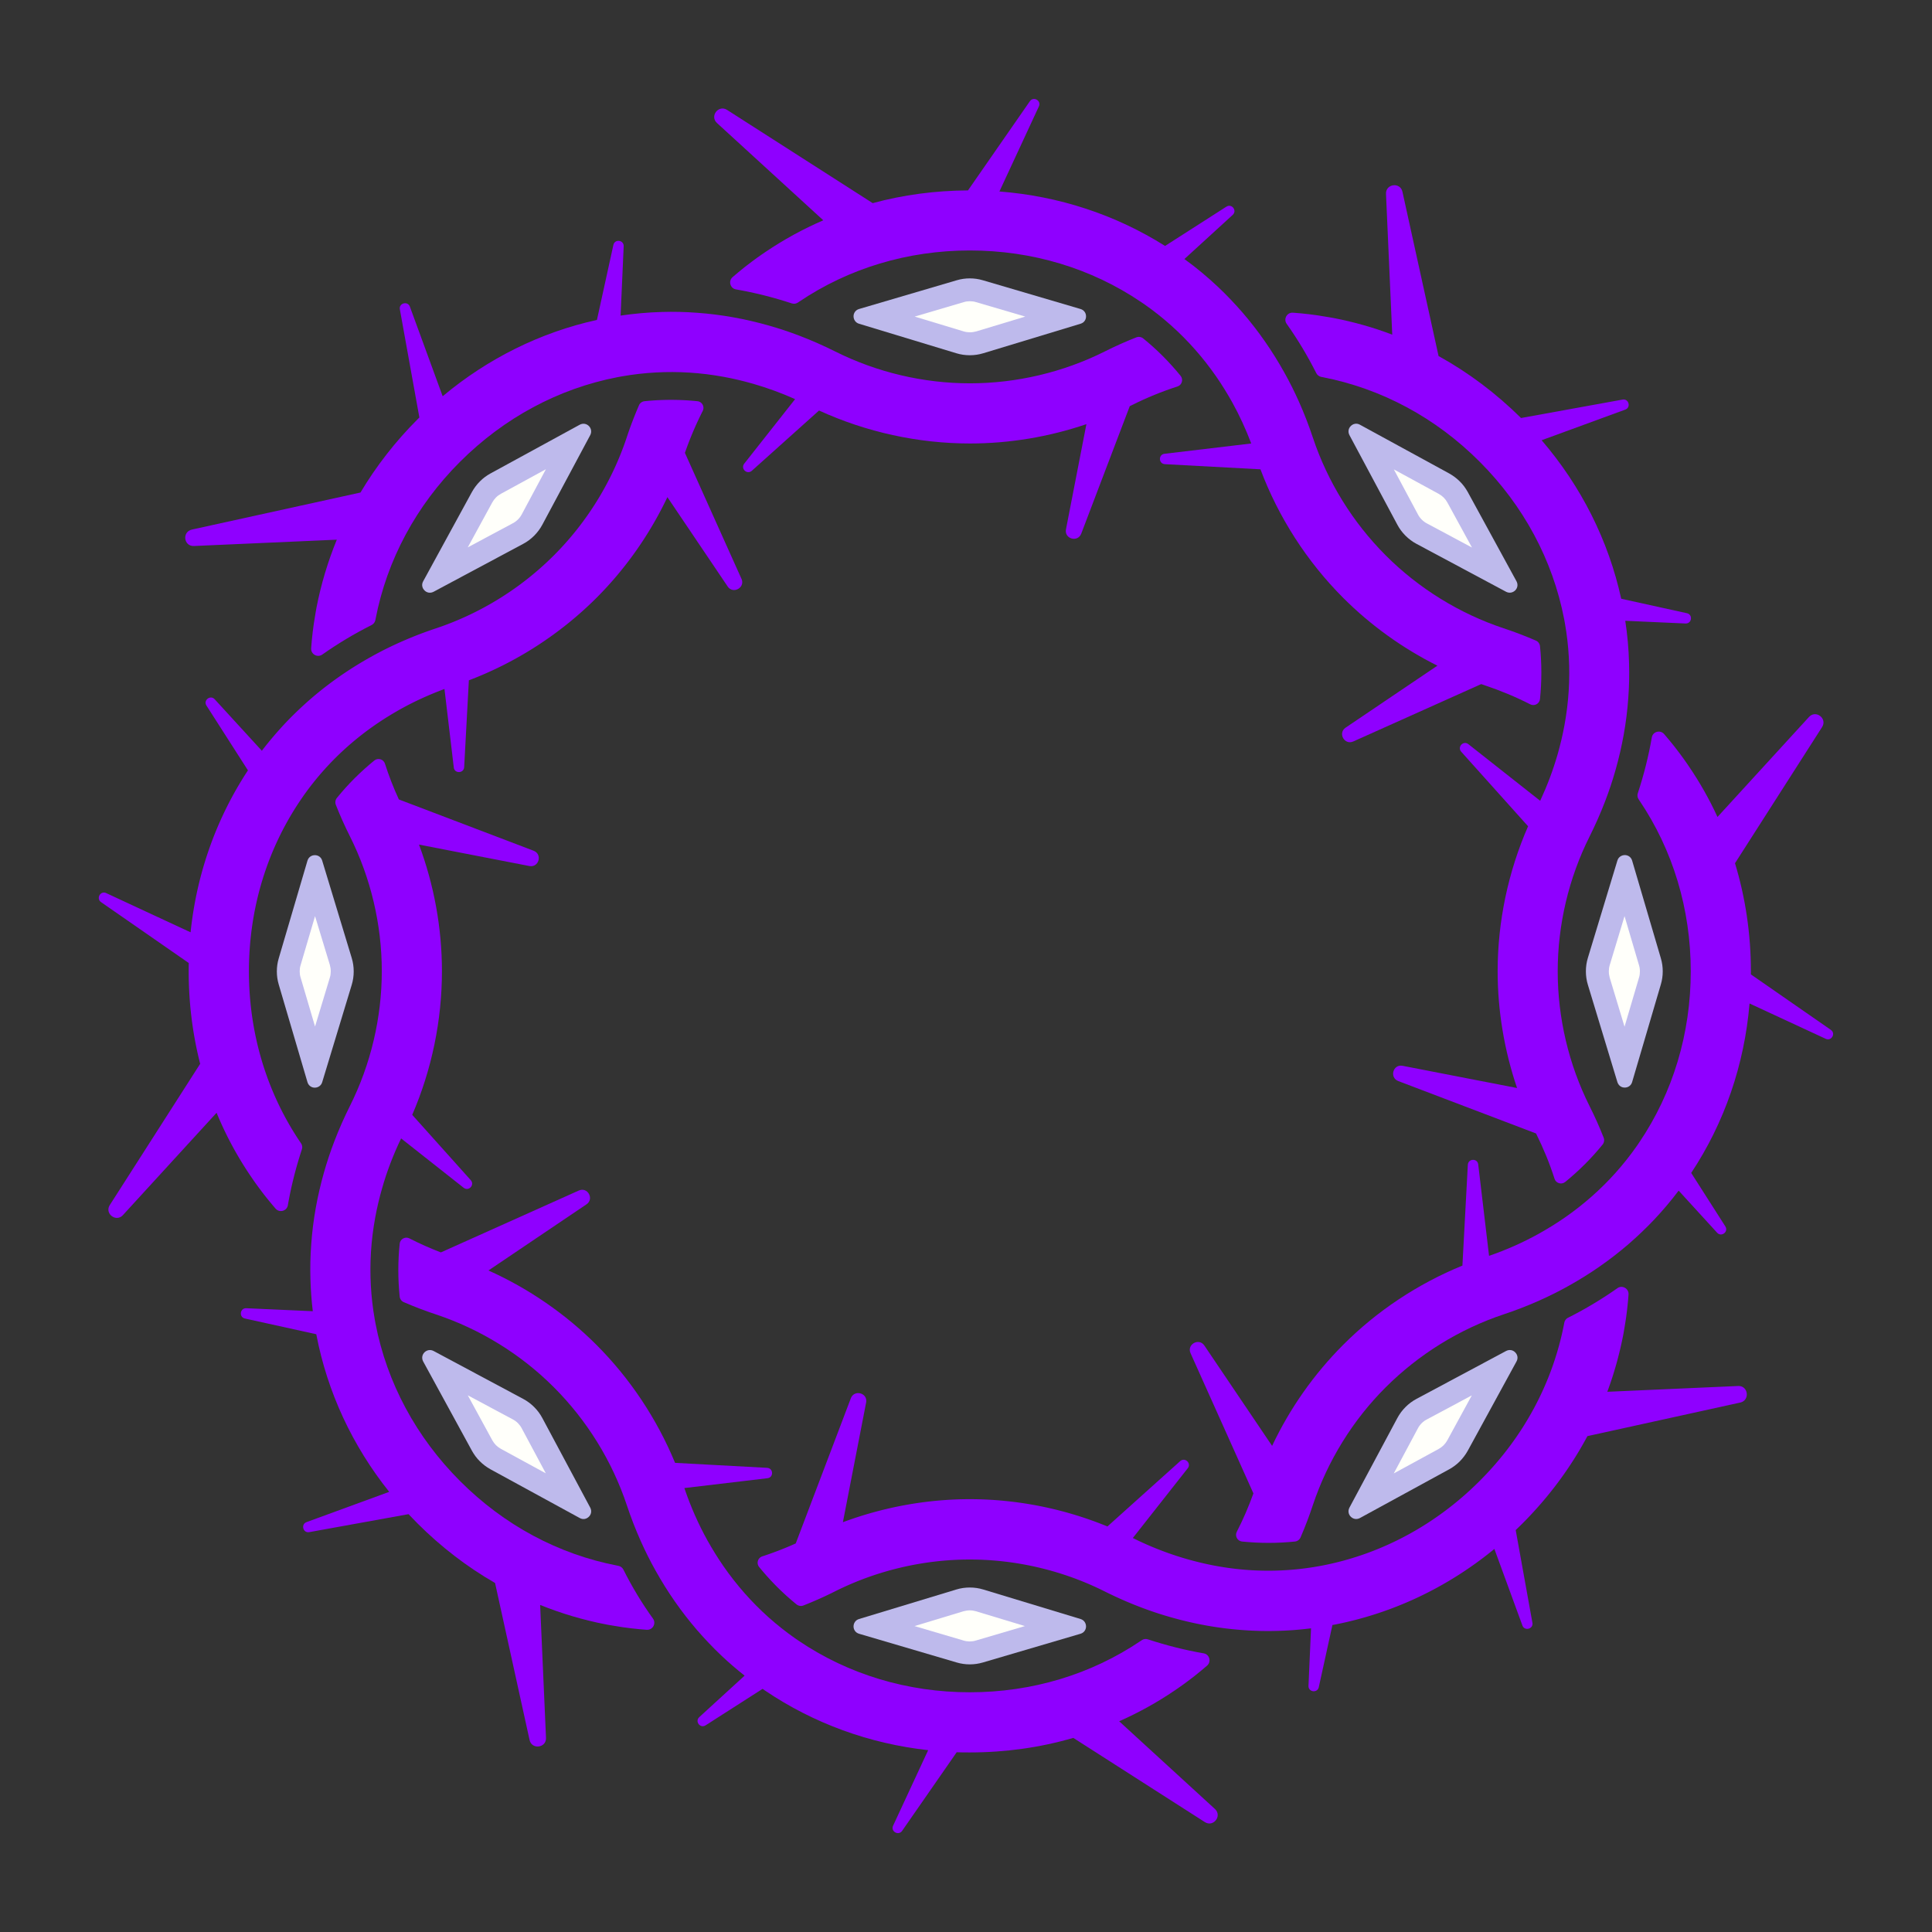
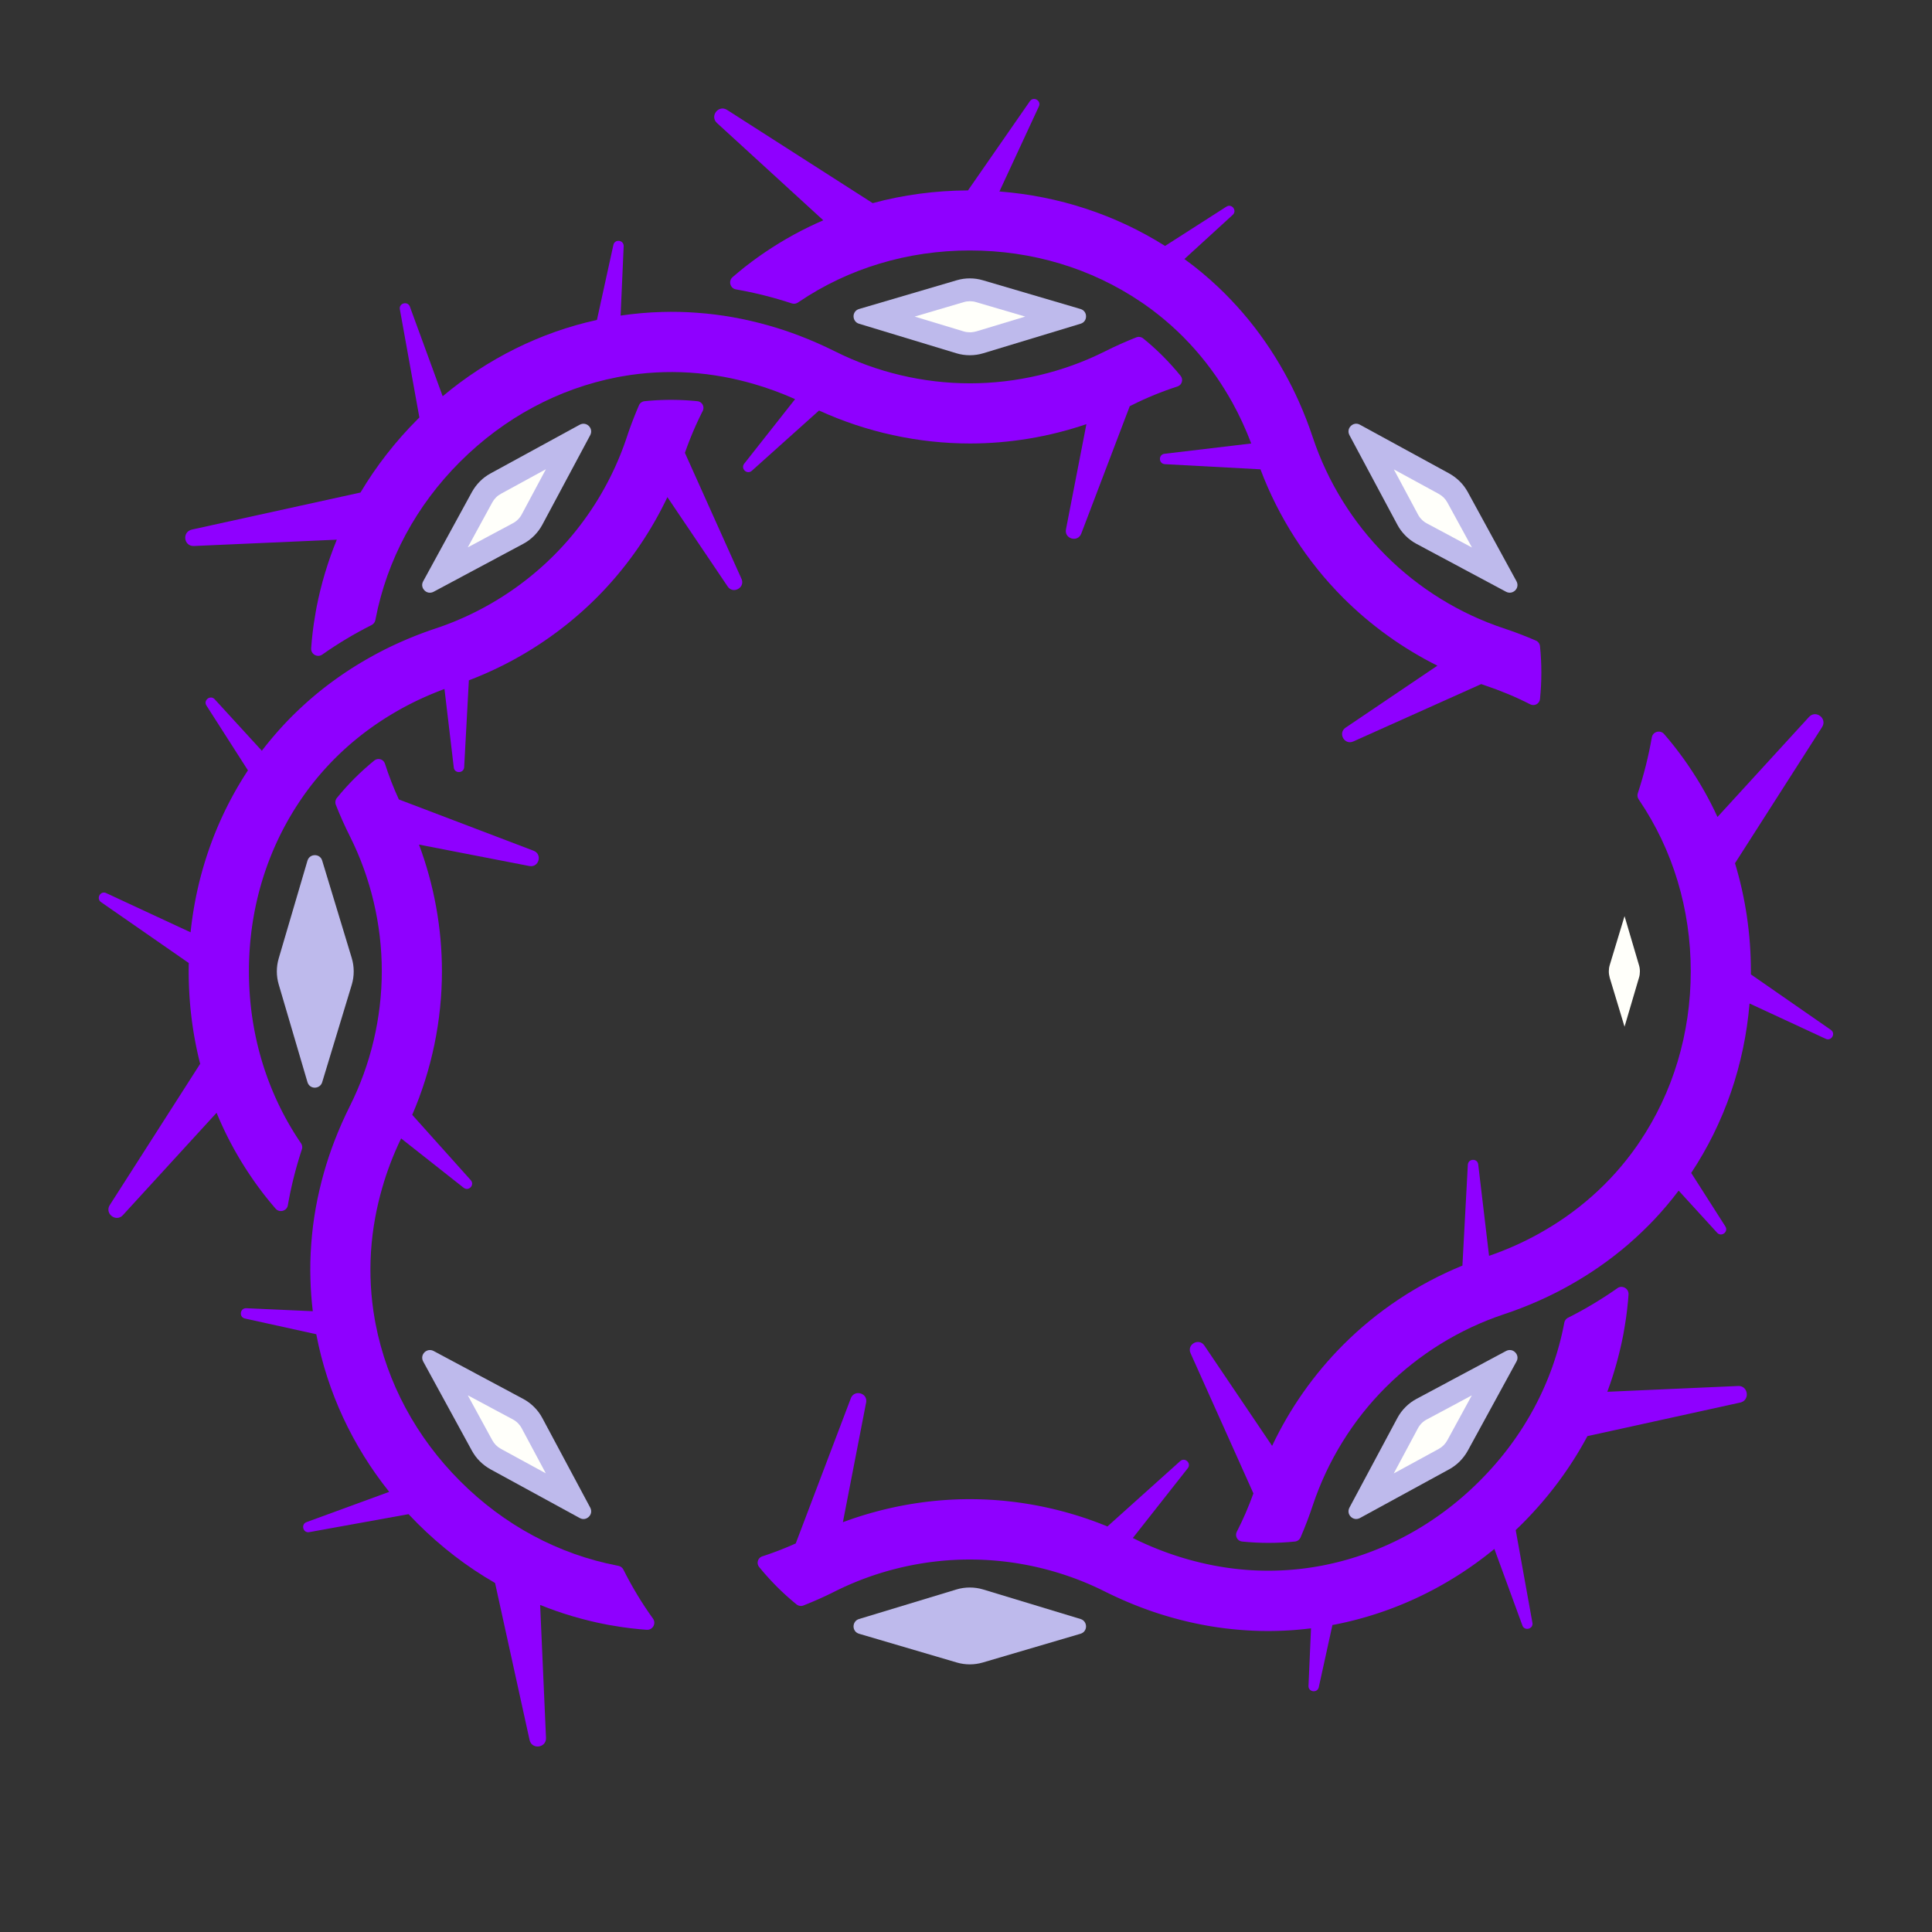
<svg xmlns="http://www.w3.org/2000/svg" data-bbox="109.362 109.562 1920.155 1919.975" viewBox="0 0 2139 2139" data-type="color">
  <rect x="0" y="0" width="2139" height="2139" fill="#333333" stroke="none" />
  <g>
    <path d="M911.5 243.9c-22.5 9.7-44 21.5-64.4 35.3-1.3.9-2.5 1.7-3.8 2.6-3.8 2.6-7.5 5.3-11.1 8-5 3.7-9.8 7.5-14.6 11.5-2.2 1.8-4.3 3.6-6.4 5.4l-.1.1c-5 4.3-2.7 12.5 3.7 13.6 20.8 3.6 41.4 8.8 61.8 15.5 2.3.8 4.9.4 6.9-1 .4-.3.7-.5.9-.6 55.1-37.3 120.6-57 189.4-57s134.3 19.7 189.4 57c1.4.9 2.7 1.9 4.1 2.8 10.3 7.2 20.1 15 29.4 23.3 18.7 16.7 35.4 35.7 49.9 56.6 6.3 9.1 12.2 18.7 17.7 28.5 8 14.5 15 29.7 21 45.5l-96 11.4c-7 .8-6.7 11.1.4 11.5l105.8 5.7c20 53.2 51.5 102.2 91.7 142.4 30.4 30.4 65.8 55.8 104.2 75l-101.6 68.6c-8.9 6-1.3 19.7 8.5 15.3l141.6-63.5c1.3.4 2.6.9 3.8 1.3 17.6 5.9 34.5 12.9 50.5 21.1 4.7 2.4 10.3-.7 10.8-5.9 2-19.5 2-39.1 0-58.5-.3-2.7-2-5.1-4.6-6.2-11.6-5-23.5-9.6-35.7-13.6-48.9-16.3-94.1-44.2-130.5-80.7-36.5-36.5-64.4-81.6-80.7-130.5-4.5-13.6-9.7-26.9-15.4-39.7-5-11.2-10.4-22-16.3-32.5-13.2-23.7-28.6-45.8-46-66-8.6-9.9-17.6-19.4-27.1-28.4-11.8-11.1-24.2-21.5-37.4-31l53.5-48.9c5.2-4.8-1.1-12.9-7-9.1l-67.9 43.5c-54.9-34.6-117.5-55.2-183.4-60.3l43.7-94.2c3-6.4-6-11.5-10-5.7l-68.5 98.7c-36.2.2-71.6 4.9-105.5 14.1L805 121.7c-9.5-6.1-19.5 6.9-11.2 14.5l117.7 107.7z" fill="#8f00ff" data-color="1" />
-     <path d="M1239.1 1905.7c21.4-9.5 41.9-20.8 61.3-34 1.3-.9 2.5-1.7 3.8-2.6 3.8-2.6 7.5-5.3 11.1-8 5-3.7 9.8-7.5 14.6-11.5 2.2-1.8 4.3-3.6 6.4-5.4l.1-.1c5-4.3 2.7-12.5-3.7-13.6-20.8-3.6-41.4-8.8-61.8-15.5-2.3-.8-4.9-.4-6.9 1-.4.3-.7.5-.9.6-55.1 37.3-120.6 57-189.4 57s-134.3-19.7-189.4-57c-1.4-.9-2.7-1.9-4.1-2.8-10.3-7.2-20.1-15-29.4-23.3-18.7-16.7-35.4-35.7-49.9-56.6-6.3-9.1-12.2-18.7-17.7-28.5-10.1-18.2-18.6-37.5-25.5-57.9l92-10.9c7-.8 6.7-11.1-.4-11.5l-101.9-5.5c-20.1-48.7-49.9-93.5-87.1-130.7-34.4-34.4-75.2-62.4-119.5-82.3l108.5-73.2c8.9-6 1.3-19.7-8.5-15.3l-152.7 68.5c-12-4.6-23.6-9.8-34.8-15.5-4.7-2.4-10.3.7-10.8 5.9-2 19.5-2 39.1 0 58.5.3 2.7 2 5.1 4.6 6.2 11.6 5 23.5 9.6 35.7 13.6 48.9 16.3 94.1 44.2 130.5 80.7 36.5 36.5 64.4 81.6 80.7 130.5 4.5 13.6 9.7 26.9 15.4 39.7 5 11.2 10.4 22 16.3 32.5 13.2 23.7 28.6 45.8 46 66 8.6 9.9 17.6 19.4 27.1 28.4 8.2 7.8 16.8 15.1 25.6 22.1l-50.2 45.9c-5.2 4.8 1.1 12.9 7 9.1l63.1-40.4c.9.6 1.8 1.3 2.7 1.9 53.7 36.3 115.4 58.8 180.6 66l-38.8 83.6c-3 6.4 6 11.5 10 5.7l60.4-87c4.8.2 9.7.2 14.5.2 39.4 0 77.9-5.4 114.6-16.1l145.6 93.2c9.5 6.1 19.5-6.9 11.2-14.5l-106-97.1z" fill="#8f00ff" data-color="1" />
    <path d="m2027 1140.2-88.5-61.4v-3.3c0-41.2-6-81.5-17.6-119.8l96.4-150.7c6.1-9.5-6.9-19.5-14.5-11.2l-101.3 110.7c-8.9-19.4-19.4-38-31.5-55.8-.9-1.3-1.7-2.5-2.6-3.8-2.6-3.8-5.3-7.5-8-11.1-3.7-5-7.5-9.8-11.5-14.6-1.8-2.2-3.6-4.3-5.4-6.4l-.1-.1c-4.3-5-12.5-2.7-13.6 3.7-3.6 20.8-8.8 41.4-15.5 61.8-.8 2.3-.4 4.9 1 6.9.3.4.5.7.6.9 37.3 55.1 57 120.6 57 189.4 0 68.8-19.7 134.3-57 189.4-.9 1.4-1.9 2.7-2.8 4.1-7.2 10.3-15 20.1-23.3 29.4-16.7 18.7-35.7 35.4-56.6 49.9-9.1 6.3-18.7 12.2-28.5 17.7-17.3 9.6-35.7 17.8-55.1 24.5l-12-101.2c-.8-7-11.1-6.7-11.5.4l-6 111.6c-49.2 20.1-94.4 50-131.9 87.6-32.4 32.4-59.2 70.5-78.8 112l-75-111.1c-6-8.9-19.7-1.3-15.3 8.5l69.6 155.2c-5.3 14.7-11.4 28.9-18.4 42.5-2.4 4.7.7 10.3 5.9 10.8 19.5 2 39.1 2 58.5 0 2.7-.3 5.1-2 6.2-4.6 5-11.6 9.6-23.5 13.6-35.7 16.3-48.9 44.2-94.1 80.7-130.5s81.6-64.4 130.5-80.7c13.6-4.5 26.9-9.7 39.7-15.4 11.2-5 22-10.4 32.5-16.3 23.7-13.2 45.8-28.6 66-46 9.9-8.6 19.4-17.6 28.4-27.1 9.6-10.2 18.7-20.9 27.2-32.2l42.6 46.6c4.8 5.2 12.9-1.1 9.1-7l-37.8-59.2c36.9-55.7 58.9-119.9 64.6-187.6l84.3 39.1c6.3 3 11.5-5.9 5.7-9.9z" fill="#8f00ff" data-color="1" />
    <path d="m1924.3 1534.5-144.8 6.4c7.6-20.3 13.4-41.3 17.6-62.7.3-1.5.6-3 .8-4.5.8-4.5 1.5-9 2.2-13.5.9-6.1 1.6-12.3 2.2-18.4.3-2.8.5-5.6.7-8.4v-.2c.5-6.6-6.9-10.8-12.3-7a433.18 433.18 0 0 1-54.6 32.7c-2.2 1.1-3.7 3.1-4.2 5.5-.1.5-.2.9-.2 1.1-12.6 65.4-44.9 125.6-93.6 174.2-48.6 48.6-108.9 81-174.2 93.6-1.6.3-3.2.6-4.9.9-12.4 2.2-24.8 3.6-37.3 4.3-25.1 1.4-50.3-.2-75.3-4.8-10.9-2-21.9-4.6-32.7-7.7-20.1-5.8-40-13.5-59.5-23.2l60.8-77.2c4.4-5.6-3.1-12.6-8.4-7.9l-80.5 72.3c-48.2-19.8-100.3-30.2-152.4-30.2-47.8 0-95.7 8.8-140.5 25.5l25.7-132.4c2.1-10.6-13-14.9-16.9-4.8l-61 160.7c-12.2 5.5-24.5 10.2-37 14.3-5 1.6-6.8 7.7-3.5 11.8 12.4 15.2 26.2 29.1 41.4 41.4 2.1 1.7 5.1 2.2 7.6 1.2 11.7-4.6 23.4-9.8 34.9-15.6 46.1-23.1 97.8-35.3 149.3-35.3s103.2 12.2 149.3 35.3c12.8 6.4 25.9 12.2 39 17.2 11.4 4.4 22.9 8.2 34.5 11.5 26.1 7.4 52.6 12.2 79.2 14.1 13.1 1 26.1 1.3 39.2.9 12.2-.3 24.4-1.3 36.6-2.8l-2.8 63.6c-.3 7.1 9.9 8.4 11.4 1.5l15.1-68.8c.4-.1.8-.2 1.3-.2 65.1-12.5 126-41.3 178-84l31 84.7c2.4 6.6 12.4 3.9 11.1-3l-18.5-102.6c2.4-2.3 4.8-4.6 7.2-7 29.1-29.1 53.4-61.8 72.2-97l169.3-37.2c10.9-2.6 8.8-18.8-2.5-18.3z" fill="#8f00ff" data-color="1" />
    <path d="m214.7 604.5 158.2-7c-9.9 24.2-17.5 49.4-22.5 75.2-.3 1.5-.6 3-.8 4.5-.8 4.5-1.5 9-2.2 13.5-.9 6.1-1.6 12.3-2.2 18.4-.3 2.8-.5 5.6-.7 8.4v.2c-.5 6.6 6.9 10.8 12.3 7 17.2-12.1 35.5-23.1 54.6-32.7 2.2-1.1 3.7-3.1 4.2-5.5.1-.5.2-.9.2-1.1 12.6-65.4 44.9-125.6 93.6-174.2s108.9-81 174.2-93.6c1.6-.3 3.2-.6 4.9-.9 12.4-2.2 24.8-3.6 37.3-4.3 25.1-1.4 50.3.2 75.3 4.8 10.9 2 21.9 4.6 32.7 7.7 15.7 4.5 31.2 10.2 46.5 17L824 513.3c-4.4 5.6 3.1 12.6 8.4 7.9l74.4-66.7c52.2 23.9 109.7 36.5 167.1 36.5 43.7 0 87.5-7.3 128.9-21.4L1180.2 586c-2.1 10.6 13 14.9 16.9 4.8l53.7-141.1c.7-.4 1.5-.7 2.2-1.1 16.6-8.3 33.5-15.2 50.6-20.7 5-1.6 6.8-7.7 3.5-11.8-12.4-15.2-26.2-29.1-41.4-41.4-2.1-1.7-5.1-2.2-7.6-1.2-11.7 4.6-23.4 9.8-34.9 15.6-46.1 23.1-97.8 35.3-149.3 35.3-51.6 0-103.2-12.2-149.3-35.3-12.8-6.4-25.9-12.2-39-17.2-11.4-4.4-22.9-8.2-34.5-11.5-26.1-7.4-52.6-12.2-79.2-14.1-13.1-1-26.1-1.3-39.2-.9-15.2.4-30.4 1.8-45.6 4l3.4-76.7c.3-7.1-9.9-8.4-11.4-1.5l-18.2 83c-62.6 13.8-120.8 42.7-170.8 84.5l-36.3-99.2c-2.4-6.6-12.4-3.9-11.1 3l21.6 119.7-1.8 1.8c-24.8 24.8-46 52.1-63.4 81.3l-186.6 41c-11.2 2.5-9.1 18.7 2.2 18.2z" fill="#8f00ff" data-color="1" />
-     <path d="M1457.3 413.1c1.1 2.2 3.1 3.7 5.5 4.2.5.1.9.2 1.1.2 65.4 12.6 125.6 44.9 174.2 93.6 48.6 48.6 81 108.9 93.6 174.2.3 1.6.6 3.2.9 4.9 2.2 12.4 3.6 24.8 4.3 37.3 1.4 25.1-.2 50.3-4.8 75.3-2 10.9-4.6 21.9-7.7 32.7-5 17.3-11.4 34.3-19.2 51.1l-79.5-62.7c-5.6-4.4-12.6 3.1-7.9 8.4l74 82.5c-22.1 50.5-33.7 105.6-33.7 160.6 0 43.8 7.4 87.7 21.5 129.2l-126.7-24.6c-10.6-2.1-14.9 13-4.8 16.9l152.5 58c8.2 16.5 15.1 33.2 20.5 50.2 1.6 5 7.7 6.8 11.8 3.5 15.2-12.4 29.1-26.2 41.4-41.4 1.7-2.1 2.2-5.1 1.2-7.6-4.6-11.7-9.8-23.4-15.6-34.9-23.1-46.1-35.3-97.8-35.3-149.3s12.2-103.2 35.3-149.3c6.4-12.8 12.2-25.9 17.2-39 4.4-11.4 8.2-22.9 11.5-34.5 7.4-26.1 12.2-52.6 14.1-79.2 1-13.1 1.3-26.1.9-39.2-.4-15.7-1.8-31.3-4.2-46.9l66.7 3c7.1.3 8.4-9.9 1.5-11.4l-72.7-16c-14.1-64.5-44.3-124.5-88.1-175.5l92.6-33.9c6.6-2.4 3.9-12.4-3-11.1L1684 462.8c-27.6-27.3-58.3-50.4-91.3-68.6l-40-181.9c-2.4-11-18.7-8.9-18.2 2.4l6.9 155.8c-21-8-42.7-14.1-64.9-18.4-1.5-.3-3-.6-4.5-.8-4.5-.8-9-1.5-13.5-2.2-6.1-.9-12.3-1.6-18.4-2.2-2.8-.3-5.6-.5-8.4-.7h-.2c-6.6-.5-10.8 6.9-7 12.3 12.2 17.2 23.1 35.4 32.8 54.6z" fill="#8f00ff" data-color="1" />
    <path d="M690.2 1737.8c-1.1-2.2-3.1-3.7-5.5-4.2-.5-.1-.9-.2-1.1-.2-65.4-12.6-125.6-44.9-174.2-93.6-48.6-48.6-81-108.9-93.6-174.2-.3-1.6-.6-3.2-.9-4.9-2.2-12.4-3.6-24.8-4.3-37.3-1.4-25.1.2-50.3 4.8-75.3 2-10.9 4.6-21.9 7.7-32.7 5.3-18.6 12.3-36.9 21-55l69.2 54.6c5.6 4.4 12.6-3.1 7.9-8.4l-64.8-72.3c21.6-50 32.9-104.5 32.9-159 0-47.7-8.7-95.5-25.4-140.2L586 958.8c10.6 2.1 14.9-13 4.8-16.9l-149.2-56.8c-6-13-11.1-26.2-15.4-39.6-1.6-5-7.7-6.8-11.8-3.5-15.2 12.4-29.1 26.2-41.4 41.4-1.7 2.1-2.2 5.1-1.2 7.6 4.6 11.7 9.8 23.4 15.6 34.9 23.1 46.1 35.3 97.8 35.3 149.3s-12.2 103.2-35.3 149.3c-6.4 12.8-12.2 25.9-17.2 39-4.4 11.4-8.2 22.9-11.5 34.5-7.4 26.1-12.2 52.6-14.1 79.2-1 13.1-1.3 26.1-.9 39.2.3 11.8 1.2 23.5 2.6 35.3l-73.6-3.3c-7.1-.3-8.4 9.9-1.5 11.4l79 17.4c0 .2.1.5.1.7 12.2 63.4 39.8 122.7 80.6 173.8l-91.5 33.5c-6.6 2.4-3.9 12.4 3 11.1l109.9-19.9c3.2 3.4 6.5 6.8 9.9 10.2 26 26 54.9 48.2 85.9 66l38.2 173.8c2.4 11 18.7 8.9 18.2-2.4l-6.5-147.1c23.5 9.5 47.9 16.7 73 21.6 1.5.3 3 .6 4.5.8 4.5.8 9 1.5 13.5 2.2 6.1.9 12.3 1.6 18.4 2.2 2.8.3 5.6.5 8.4.7h.2c6.6.5 10.8-6.9 7-12.3-12.2-16.9-23.2-35.1-32.8-54.3z" fill="#8f00ff" data-color="1" />
    <path d="M277.5 1302.1c.9 1.3 1.7 2.5 2.6 3.8 2.6 3.8 5.3 7.5 8 11.1 3.7 5 7.5 9.8 11.5 14.6 1.8 2.2 3.6 4.3 5.4 6.4l.1.1c4.3 5 12.5 2.7 13.6-3.7 3.6-20.8 8.8-41.4 15.5-61.8.8-2.3.4-4.9-1-6.9-.3-.4-.5-.7-.6-.9-37.3-55.1-57-120.6-57-189.4s19.7-134.3 57-189.4c.9-1.4 1.9-2.7 2.8-4.1 7.2-10.3 15-20.1 23.3-29.4 16.7-18.7 35.7-35.4 56.6-49.9 9.1-6.3 18.7-12.2 28.5-17.7 15.3-8.5 31.4-15.8 48.3-22.1l10.3 86.9c.8 7 11.1 6.7 11.5-.4l5.2-96.1c52.8-20 101.3-51.4 141.2-91.2 32.3-32.3 59-70.3 78.6-111.6l66.7 98.9c6 8.9 19.7 1.3 15.3-8.5l-62.6-139.4A375.7 375.7 0 0 1 778 455c2.4-4.7-.7-10.3-5.9-10.8-19.5-2-39.1-2-58.5 0-2.7.3-5.1 2-6.2 4.6-5 11.6-9.6 23.5-13.6 35.7-16.3 48.9-44.2 94.1-80.7 130.5-36.5 36.5-81.6 64.4-130.5 80.7-13.6 4.5-26.9 9.7-39.7 15.4-11.2 5-22 10.4-32.5 16.3-23.7 13.2-45.8 28.6-66 46-9.9 8.6-19.4 17.6-28.4 27.1-9.2 9.8-17.9 20-26.1 30.7l-52.2-57c-4.8-5.2-12.9 1.1-9.1 7l45.9 71.7c-35.2 53.5-56.8 114.7-63.5 179.3l-93.4-43.4c-6.4-3-11.5 6-5.7 10l97.1 67.4c-.1 3.1-.1 6.2-.1 9.3 0 35 4.3 69.3 12.7 102.3l-100 156.3c-6.1 9.5 6.9 19.5 14.5 11.2L239.8 1232c10.1 24.6 22.7 48 37.7 70.1z" fill="#8f00ff" data-color="1" />
    <path d="M1202.4 350.4c.1-3.5-2-7.1-6.1-8.3l-108.1-31.8c-4.7-1.4-9.6-2.1-14.5-2.1s-9.8.7-14.5 2.1l-108.1 31.8c-4.1 1.2-6.2 4.8-6.1 8.3.1 3.4 2.1 6.8 6 8l107.8 32.7c4.9 1.5 9.9 2.2 14.9 2.2s10-.7 14.9-2.2l107.8-32.7c4-1.2 6-4.6 6-8z" fill="#bebaec" data-color="2" />
    <path d="M1080.6 334.5c-2.2-.7-4.5-1-6.8-1s-4.6.3-6.8 1l-54.3 16 54.2 16.4c2.3.7 4.6 1 7 1 2.4 0 4.7-.4 7-1l54.2-16.4-54.5-16z" fill="#fffffa" data-color="3" />
    <path d="M1677.4 653.8c2.6-2.5 3.6-6.4 1.6-10.2l-54-98.9c-2.4-4.3-5.3-8.3-8.8-11.7-3.4-3.4-7.4-6.4-11.7-8.8l-98.9-54c-3.8-2.1-7.7-1-10.2 1.6-2.4 2.4-3.3 6.2-1.4 9.9l53.1 99.3c2.4 4.5 5.4 8.5 9 12.1s7.6 6.6 12.1 9l99.3 53.1c3.7 1.9 7.4.9 9.9-1.4z" fill="#bebaec" data-color="2" />
    <path d="M1602.5 556.4c-1.1-2-2.5-3.9-4.1-5.5-1.6-1.6-3.5-3-5.5-4.1l-49.7-27.1 26.7 49.9c1.1 2.1 2.5 4 4.2 5.7 1.7 1.7 3.6 3.1 5.7 4.2l49.9 26.7-27.2-49.8z" fill="#fffffa" data-color="3" />
-     <path d="M1798.7 1204.1c3.5.1 7.1-2 8.3-6.1l31.8-108.1c1.4-4.7 2.1-9.6 2.1-14.5s-.7-9.8-2.1-14.5L1807 952.8c-1.2-4.1-4.8-6.2-8.3-6.1-3.4.1-6.8 2.1-8 6l-32.7 107.8c-1.5 4.9-2.2 9.9-2.2 14.9s.7 10 2.2 14.9l32.7 107.8c1.3 4 4.6 6 8 6z" fill="#bebaec" data-color="2" />
    <path d="m1814.6 1068.6-16-54.3-16.4 54.2c-.7 2.3-1 4.6-1 7 0 2.4.4 4.7 1 7l16.4 54.2 16-54.3c.7-2.2 1-4.5 1-6.8 0-2.5-.3-4.8-1-7z" fill="#fffffa" data-color="3" />
    <path d="M1495.4 1679.1c2.5 2.6 6.4 3.6 10.2 1.6l98.9-54c4.3-2.4 8.3-5.3 11.7-8.8 3.4-3.4 6.4-7.4 8.8-11.7l54-98.9c2.1-3.8 1-7.7-1.6-10.2-2.4-2.4-6.2-3.3-9.9-1.4l-99.3 53.1c-4.5 2.4-8.5 5.4-12.1 9s-6.6 7.6-9 12.1l-53.1 99.3c-1.9 3.7-1 7.5 1.4 9.9z" fill="#bebaec" data-color="2" />
    <path d="M1574 1575.7c-1.7 1.7-3.1 3.6-4.2 5.7l-26.7 49.9 49.7-27.1c2-1.1 3.9-2.5 5.5-4.1 1.6-1.6 3-3.5 4.1-5.5l27.1-49.7-49.9 26.7c-2 1-3.9 2.4-5.6 4.1z" fill="#fffffa" data-color="3" />
    <path d="M945 1800.5c-.1 3.5 2 7.1 6.1 8.3l108.1 31.8c4.7 1.4 9.6 2.1 14.5 2.1s9.8-.7 14.5-2.1l108.1-31.8c4.1-1.2 6.2-4.8 6.1-8.3-.1-3.4-2.1-6.8-6-8l-107.8-32.7c-4.9-1.5-9.9-2.2-14.9-2.2s-10 .7-14.9 2.2L951 1792.5c-3.9 1.2-5.9 4.6-6 8z" fill="#bebaec" data-color="2" />
-     <path d="M1073.7 1782.9c-2.4 0-4.7.4-7 1l-54.2 16.4 54.3 16c2.2.7 4.5 1 6.8 1s4.6-.3 6.8-1l54.3-16-54.2-16.4c-2-.6-4.4-1-6.8-1z" fill="#fffffa" data-color="3" />
    <path d="M470.1 1497.1c-2.6 2.5-3.6 6.4-1.6 10.2l54 98.9c2.4 4.3 5.3 8.3 8.8 11.7 3.4 3.4 7.4 6.4 11.7 8.8l98.9 54c3.8 2.1 7.7 1 10.2-1.6 2.4-2.4 3.3-6.2 1.4-9.9l-53.1-99.3c-2.4-4.5-5.4-8.5-9-12.1-3.5-3.5-7.6-6.6-12.1-9l-99.3-53.1c-3.7-1.9-7.5-.9-9.9 1.4z" fill="#bebaec" data-color="2" />
    <path d="M573.5 1575.7c-1.7-1.7-3.6-3.1-5.7-4.2l-49.9-26.7 27.1 49.7c1.1 2 2.5 3.9 4.1 5.5 1.6 1.6 3.5 3 5.5 4.1l49.7 27.1-26.7-49.9c-1-2-2.5-3.9-4.1-5.6z" fill="#fffffa" data-color="3" />
    <path d="M348.7 946.8c-3.5-.1-7.1 2-8.3 6.1L308.6 1061c-1.4 4.7-2.1 9.6-2.1 14.5s.7 9.8 2.1 14.5l31.8 108.1c1.2 4.1 4.8 6.2 8.3 6.1 3.4-.1 6.8-2.1 8-6l32.7-107.8c1.5-4.9 2.2-9.9 2.2-14.9s-.7-10-2.2-14.9l-32.7-107.8c-1.2-4-4.6-6-8-6z" fill="#bebaec" data-color="2" />
-     <path d="m348.8 1014.3-16 54.3c-.7 2.2-1 4.5-1 6.8s.3 4.6 1 6.8l16 54.3 16.4-54.2c.7-2.3 1-4.6 1-7 0-2.4-.4-4.7-1-7l-16.4-54z" fill="#fffffa" data-color="3" />
    <path d="M652.1 471.8c-2.5-2.6-6.4-3.6-10.2-1.6l-98.9 54c-4.3 2.4-8.3 5.3-11.7 8.8-3.4 3.4-6.4 7.4-8.8 11.7l-54 98.9c-2.1 3.8-1 7.7 1.6 10.2 2.4 2.4 6.2 3.3 9.9 1.4l99.3-53.1c4.5-2.4 8.5-5.4 12.1-9 3.5-3.5 6.6-7.6 9-12.1l53.1-99.3c1.9-3.7.9-7.5-1.4-9.9z" fill="#bebaec" data-color="2" />
    <path d="M554.6 546.7c-2 1.1-3.9 2.5-5.5 4.1-1.6 1.6-3 3.5-4.1 5.5L517.9 606l49.9-26.7c2.1-1.1 4-2.5 5.7-4.2 1.7-1.7 3.1-3.6 4.2-5.7l26.7-49.9-49.8 27.2z" fill="#fffffa" data-color="3" />
  </g>
</svg>